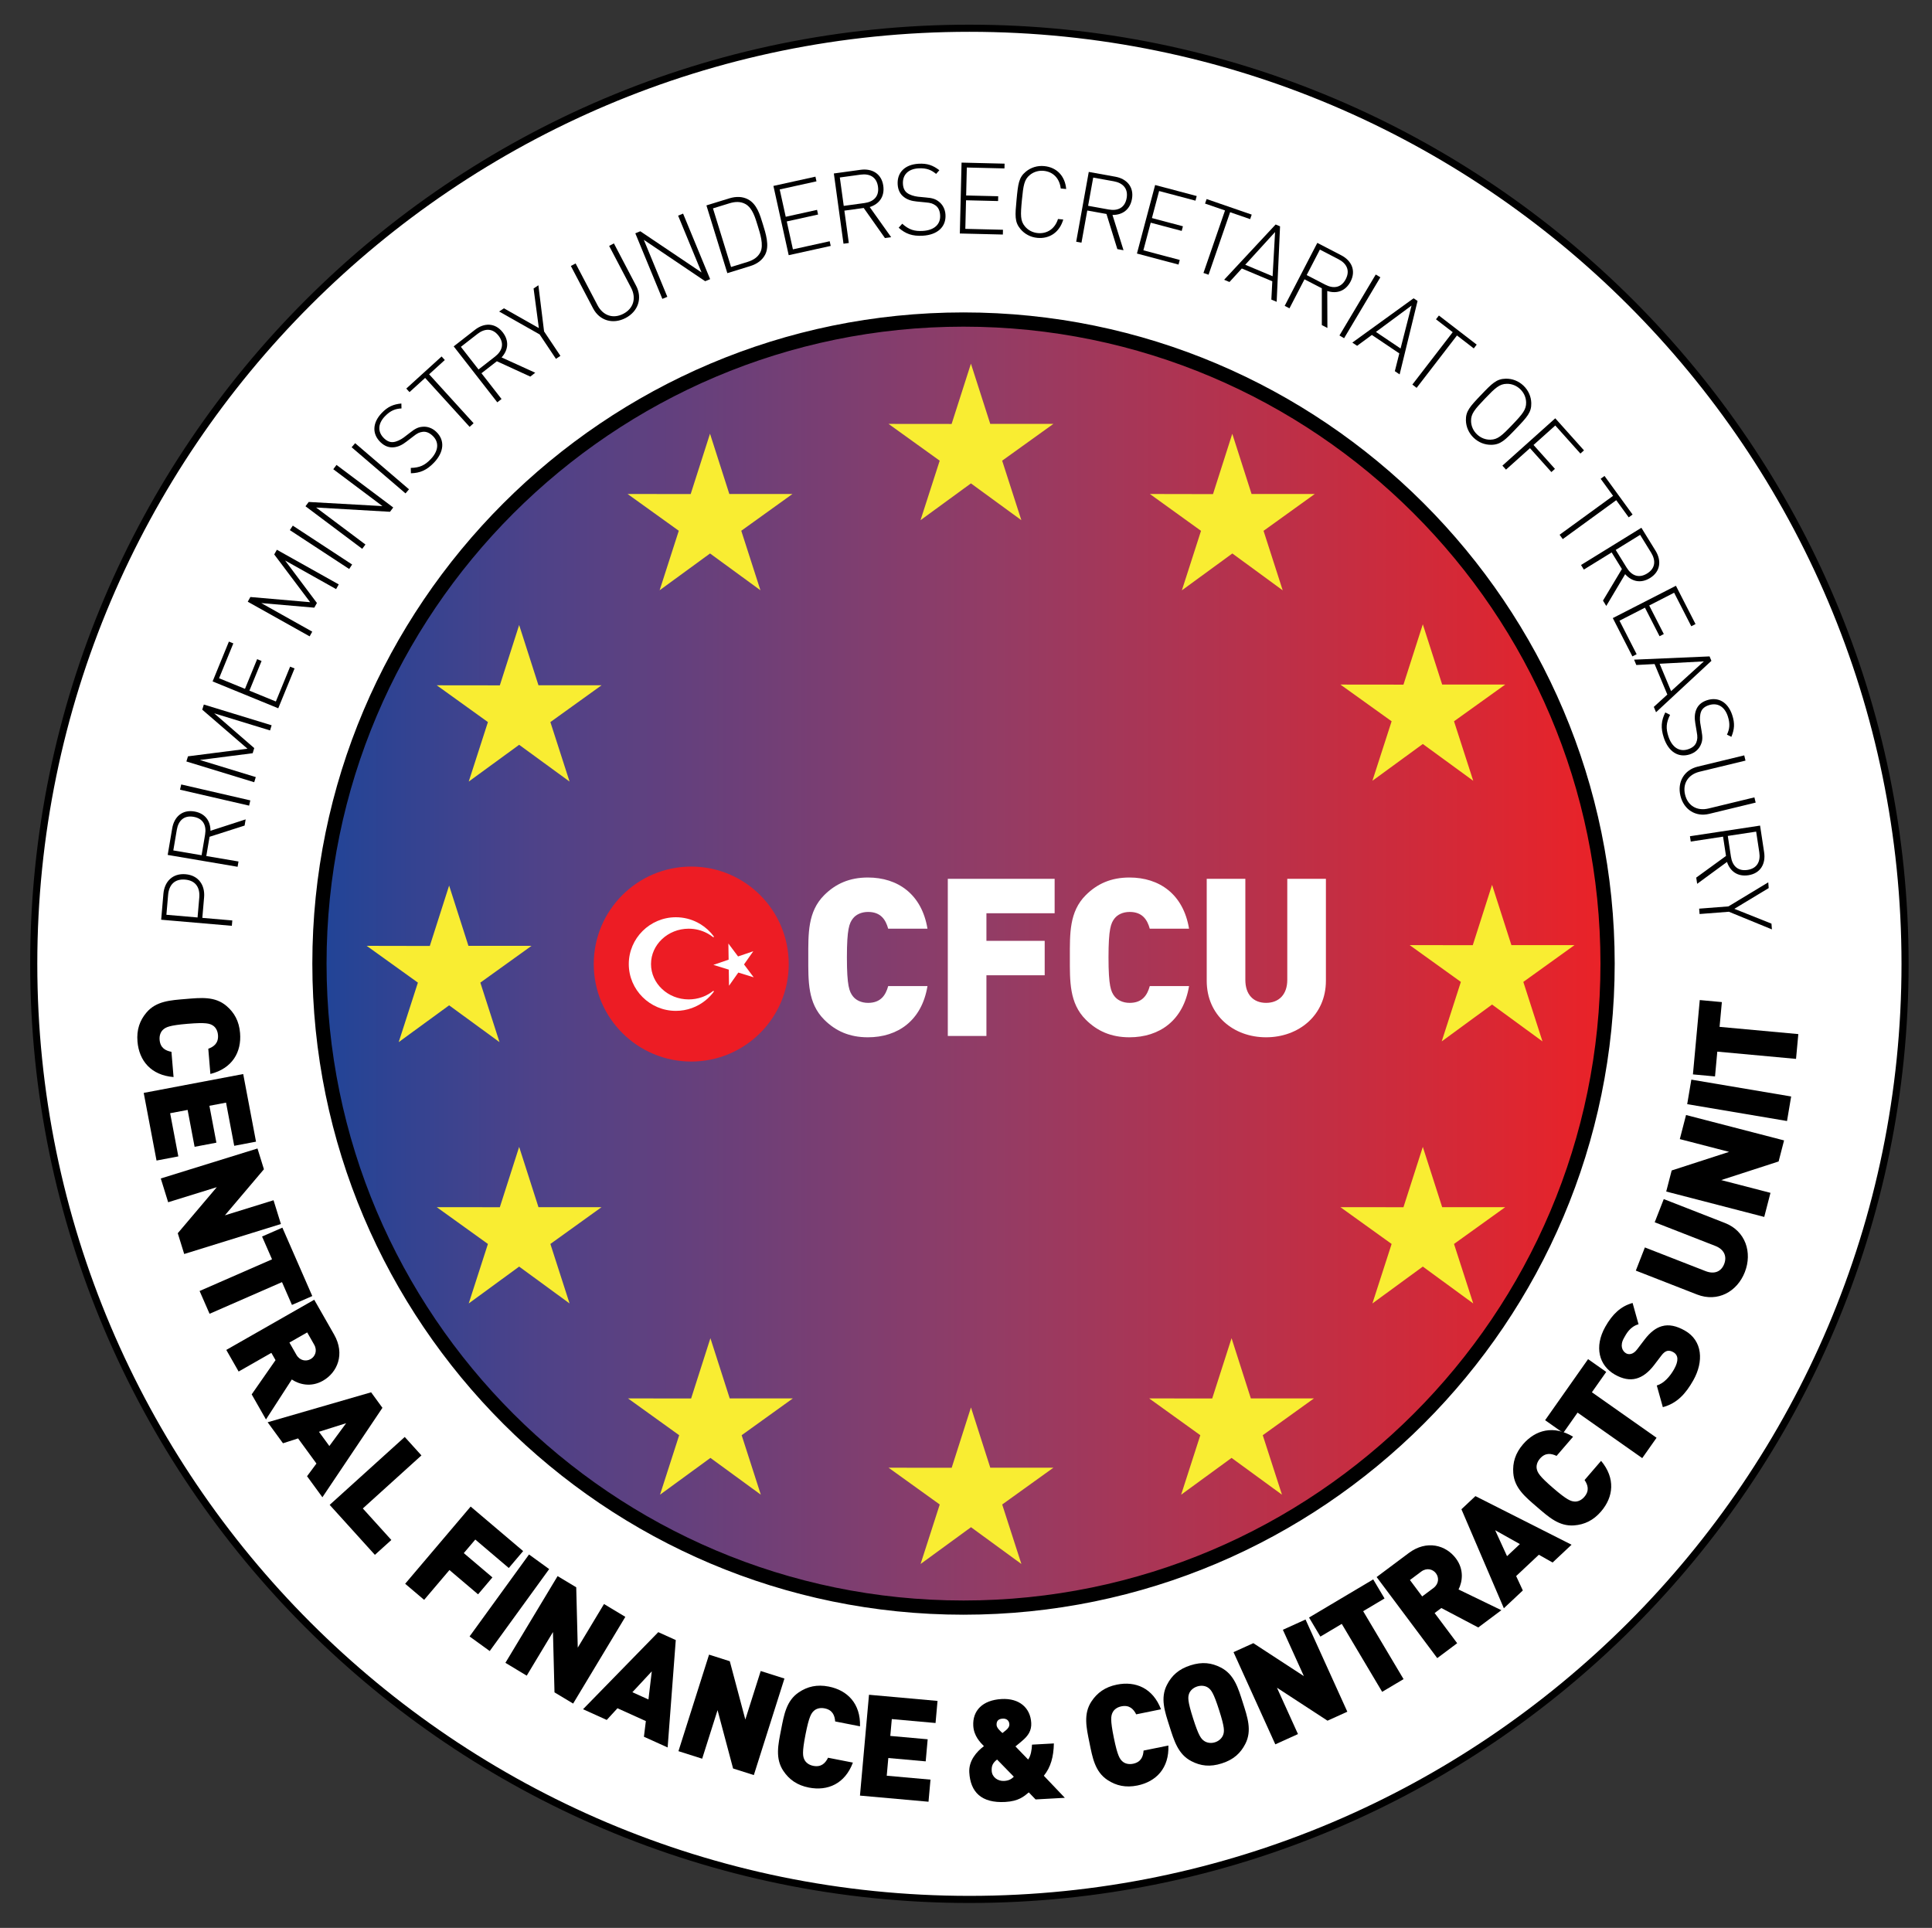
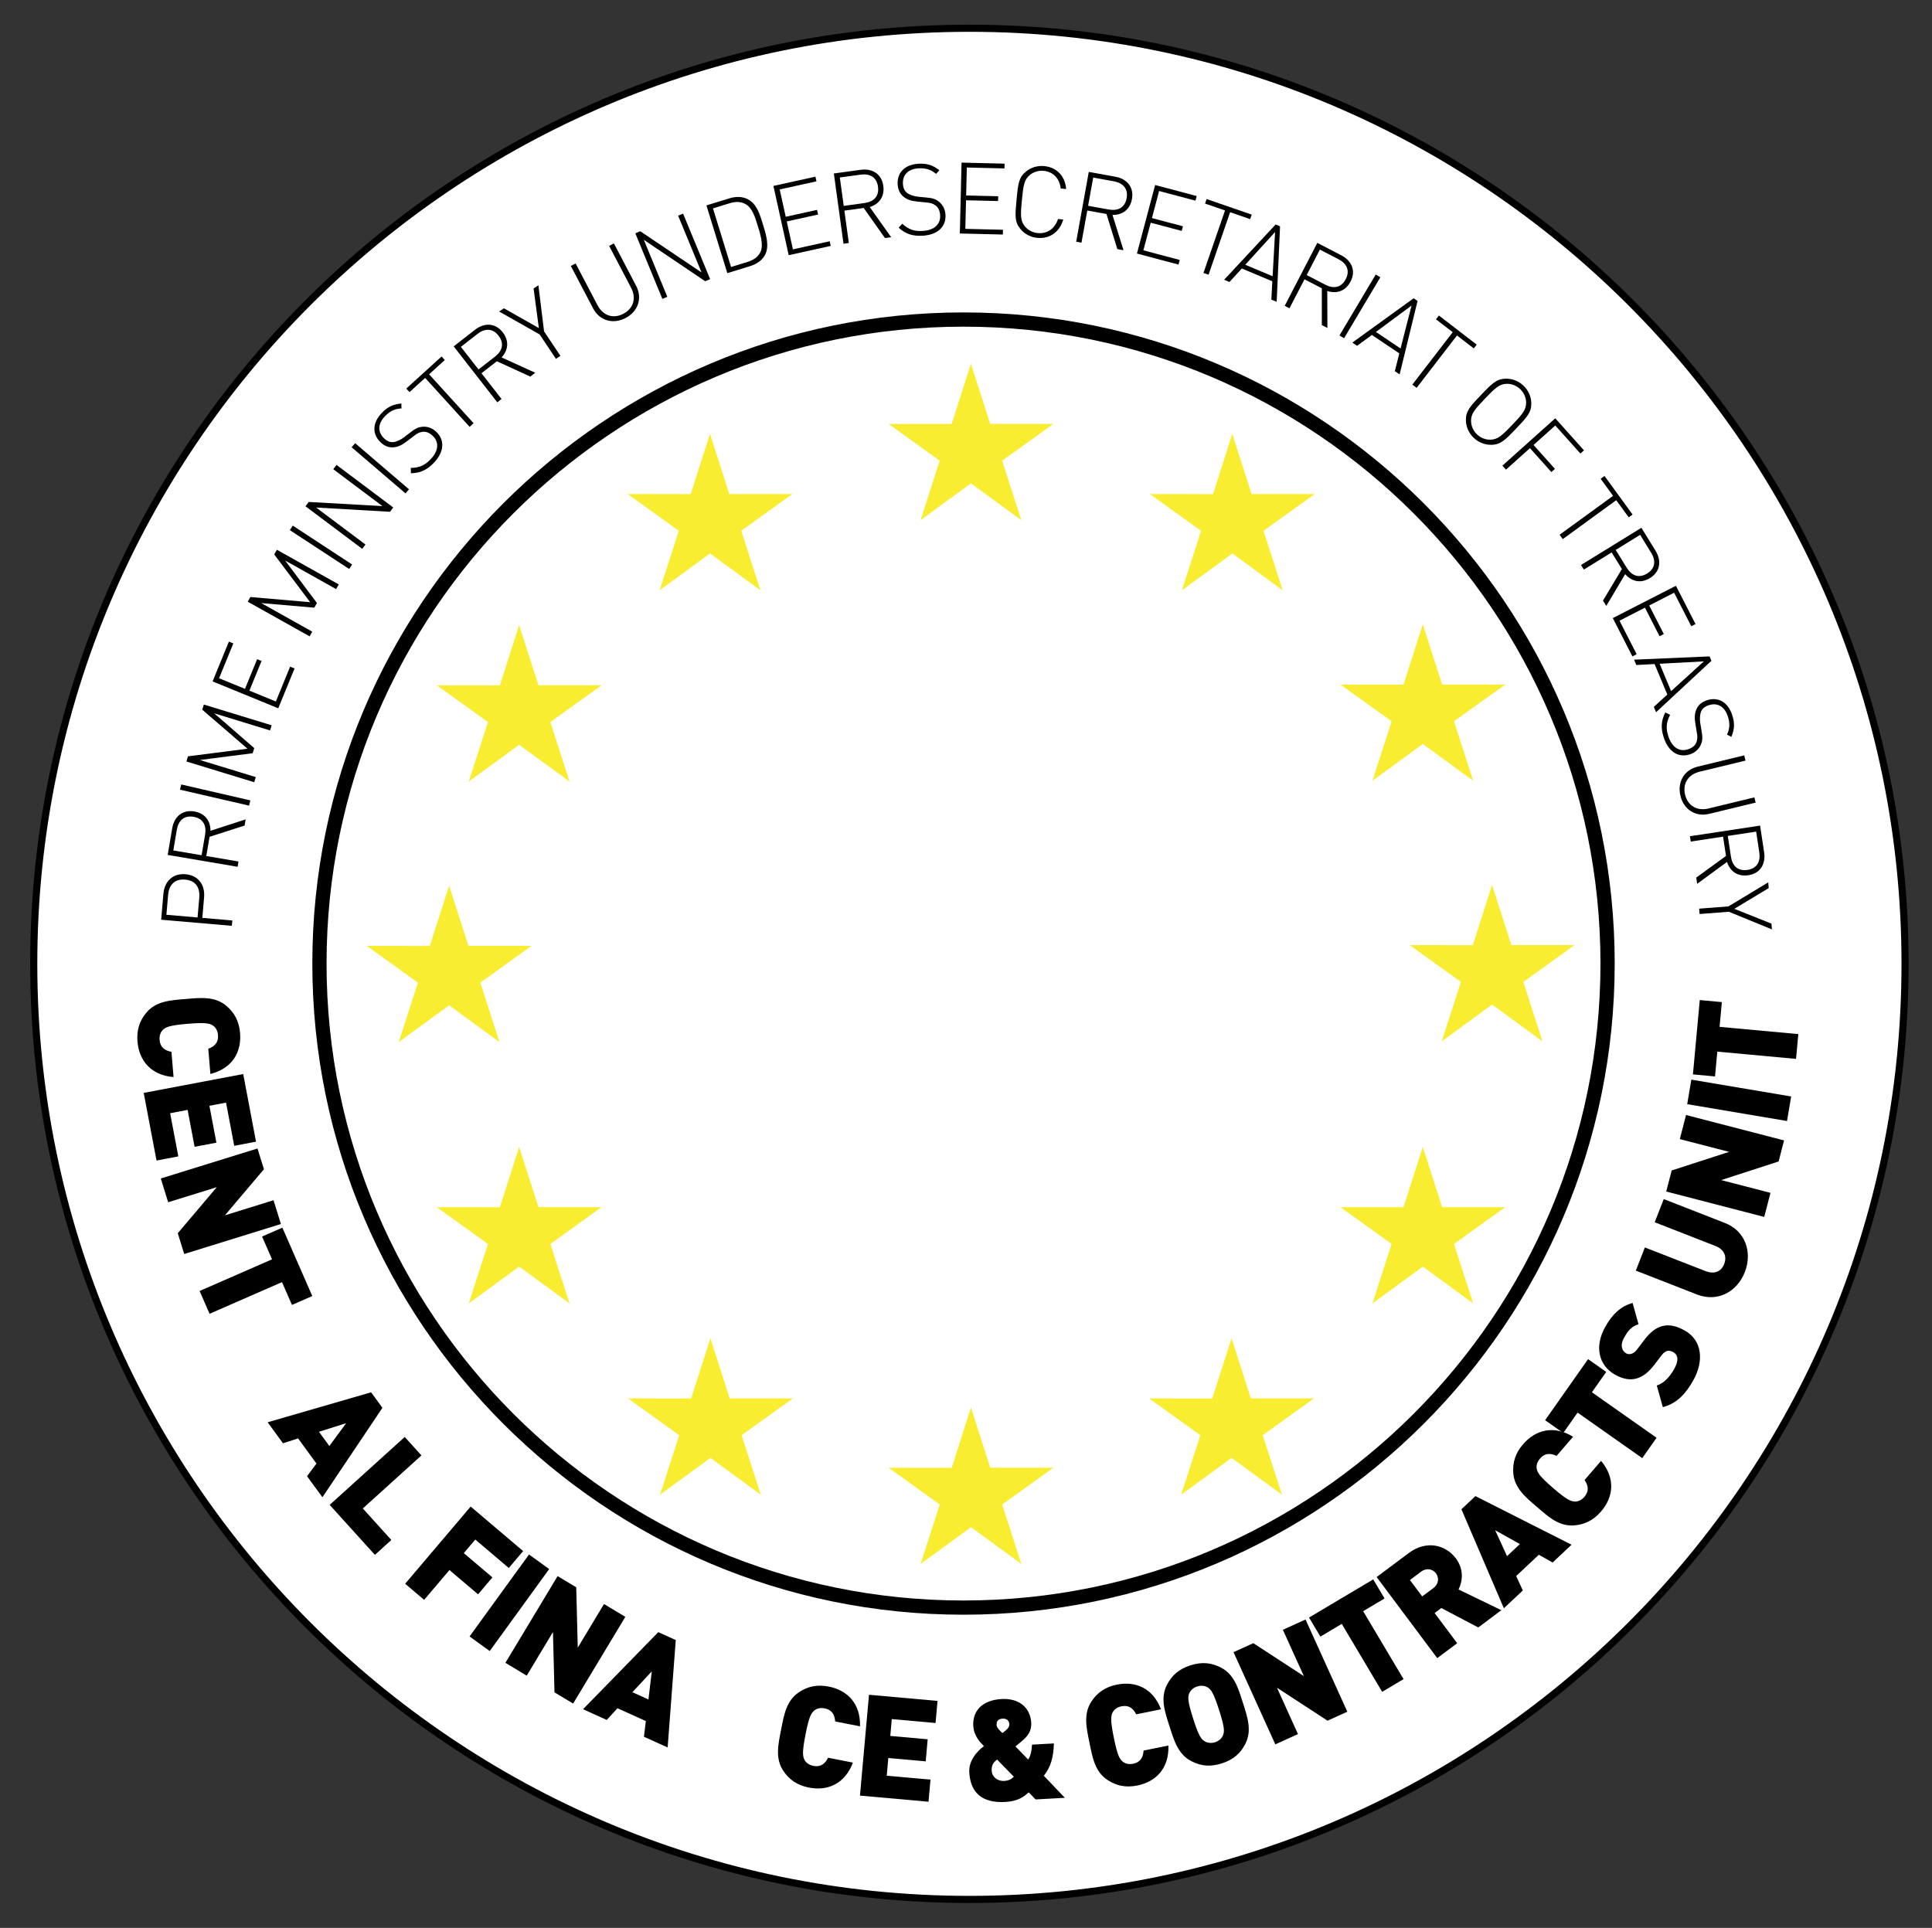
<svg xmlns="http://www.w3.org/2000/svg" version="1.1" id="Layer_1" x="0px" y="0px" width="163px" height="162.667px" viewBox="0 0 163 162.667" enable-background="new 0 0 163 162.667" xml:space="preserve">
  <rect x="0" y="0" width="163" height="162.667" fill="#333333" stroke="none" />
  <g>
    <circle fill="#FFFFFF" cx="81.896" cy="81.351" r="78.917" />
    <linearGradient id="SVGID_1_" gradientUnits="userSpaceOnUse" x1="27.308" y1="81.149" x2="135.918" y2="81.149">
      <stop offset="0" style="stop-color:#214497" />
      <stop offset="0.161" style="stop-color:#4D4289" />
      <stop offset="0.52" style="stop-color:#933C65" />
      <stop offset="1" style="stop-color:#EB2227" />
    </linearGradient>
-     <circle fill="url(#SVGID_1_)" cx="81.613" cy="81.149" r="54.305" />
    <path d="M81.787,160.563c-43.693,0-79.24-35.548-79.24-79.241s35.547-79.24,79.24-79.24c43.693,0,79.24,35.547,79.24,79.24   S125.48,160.563,81.787,160.563z M81.787,2.684c-43.362,0-78.64,35.277-78.64,78.639c0,43.363,35.278,78.64,78.64,78.64   c43.362,0,78.64-35.277,78.64-78.64C160.427,37.961,125.149,2.684,81.787,2.684z" />
    <path d="M81.29,136.24c-30.293,0-54.939-24.646-54.939-54.94c0-30.294,24.646-54.94,54.939-54.94s54.94,24.646,54.94,54.94   C136.229,111.594,111.583,136.24,81.29,136.24z M81.29,27.562c-29.631,0-53.739,24.107-53.739,53.739   c0,29.632,24.107,53.74,53.739,53.74c29.632,0,53.739-24.107,53.739-53.74C135.028,51.668,110.922,27.562,81.29,27.562z" />
    <g>
      <polygon fill="#F9ED32" points="77.663,43.89 81.916,40.786 86.17,43.89 84.551,38.87 88.871,35.766 83.546,35.766 81.916,30.685     80.287,35.771 74.964,35.766 79.281,38.87   " />
      <polygon fill="#F9ED32" points="55.652,49.803 59.905,46.699 64.156,49.803 62.54,44.783 66.857,41.68 61.532,41.68     59.902,36.593 58.272,41.685 52.95,41.68 57.268,44.783   " />
      <polygon fill="#F9ED32" points="43.8,52.735 42.17,57.827 36.848,57.821 41.165,60.925 39.546,65.945 43.8,62.841 48.053,65.945     46.435,60.925 50.751,57.821 45.43,57.821   " />
      <polygon fill="#F9ED32" points="37.892,84.824 42.142,87.928 40.526,82.908 44.844,79.805 39.521,79.805 37.892,74.718     36.262,79.815 30.937,79.805 35.257,82.908 33.638,87.928   " />
      <polygon fill="#F9ED32" points="45.43,101.854 43.8,96.768 42.17,101.859 36.848,101.854 41.165,104.958 39.546,109.978     43.8,106.868 48.053,109.978 46.435,104.958 50.751,101.854   " />
      <polygon fill="#F9ED32" points="61.565,117.99 59.936,112.909 58.309,117.996 52.984,117.99 57.301,121.095 55.685,126.114     59.938,123.01 64.189,126.114 62.573,121.095 66.891,117.99   " />
      <polygon fill="#F9ED32" points="83.549,123.837 81.919,118.751 80.292,123.843 74.967,123.837 79.284,126.941 77.668,131.961     81.922,128.857 86.173,131.961 84.554,126.941 88.874,123.837   " />
      <polygon fill="#F9ED32" points="105.532,117.99 103.905,112.909 102.272,117.996 96.953,117.99 101.268,121.095 99.651,126.114     103.905,123.01 108.158,126.114 106.537,121.095 110.856,117.99   " />
      <polygon fill="#F9ED32" points="121.674,101.854 120.041,96.768 118.408,101.859 113.089,101.854 117.409,104.958     115.788,109.978 120.041,106.868 124.294,109.978 122.673,104.958 126.993,101.854   " />
      <polygon fill="#F9ED32" points="132.84,79.743 127.515,79.743 125.883,74.657 124.256,79.749 118.931,79.743 123.251,82.848     121.635,87.867 125.883,84.758 130.136,87.867 128.521,82.848   " />
      <polygon fill="#F9ED32" points="115.788,65.878 120.041,62.774 124.294,65.878 122.673,60.858 126.993,57.76 121.674,57.76     120.041,52.674 118.408,57.766 113.089,57.76 117.409,60.858   " />
      <polygon fill="#F9ED32" points="103.966,36.599 102.339,41.69 97.014,41.68 101.328,44.789 99.713,49.809 103.972,46.699     108.22,49.809 106.604,44.789 110.924,41.68 105.593,41.68   " />
    </g>
-     <circle fill-rule="evenodd" clip-rule="evenodd" fill="#ED1C24" cx="58.319" cy="81.342" r="8.225" />
    <g>
      <path fill-rule="evenodd" clip-rule="evenodd" fill="#FFFFFF" d="M60.162,83.613c-0.232,0.186-0.494,0.341-0.775,0.458    c-0.055,0.023-0.111,0.045-0.167,0.064c-0.347,0.123-0.723,0.19-1.115,0.19h0h0c-0.876,0-1.671-0.336-2.248-0.877    c-0.576-0.54-0.932-1.286-0.932-2.107l0,0v0c0-0.821,0.356-1.566,0.932-2.106c0.576-0.541,1.372-0.877,2.248-0.877l0,0    c0.564,0,1.095,0.139,1.555,0.383c0.089,0.047,0.176,0.099,0.26,0.154c0.084,0.055,0.165,0.114,0.242,0.175l0,0h0    c0.033,0.027,0.088-0.024,0.063-0.059c-0.303-0.41-0.684-0.761-1.12-1.03c-0.085-0.052-0.172-0.102-0.261-0.147    c-0.546-0.282-1.166-0.442-1.822-0.442l0,0h0c-1.093,0-2.086,0.444-2.806,1.159c-0.72,0.715-1.166,1.703-1.166,2.791v0v0    c0,1.088,0.446,2.075,1.166,2.79c0.719,0.716,1.712,1.159,2.806,1.159l0,0c0.945,0,1.814-0.331,2.497-0.882    c0.133-0.107,0.259-0.223,0.376-0.346s0.228-0.253,0.329-0.391v0.001v-0.001C60.25,83.64,60.196,83.587,60.162,83.613z" />
      <polygon fill-rule="evenodd" clip-rule="evenodd" fill="#FFFFFF" points="62.269,80.699 61.453,79.611 61.473,80.971     60.187,81.411 61.486,81.812 61.506,83.171 62.289,82.059 63.588,82.46 62.772,81.372 63.555,80.26   " />
    </g>
    <g>
      <path fill="#FFFFFF" d="M73.222,87.521c-1.545,0-2.719-0.521-3.687-1.49c-1.396-1.396-1.341-3.259-1.341-5.251    c0-1.993-0.056-3.854,1.341-5.251c0.968-0.968,2.142-1.49,3.687-1.49c2.514,0,4.544,1.397,5.028,4.32h-3.315    c-0.205-0.745-0.615-1.415-1.695-1.415c-0.596,0-1.042,0.242-1.285,0.559c-0.298,0.391-0.503,0.856-0.503,3.277    s0.205,2.886,0.503,3.277c0.242,0.316,0.689,0.559,1.285,0.559c1.08,0,1.49-0.671,1.695-1.415h3.315    C77.766,86.124,75.736,87.521,73.222,87.521z" />
      <path fill="#FFFFFF" d="M83.223,77.055v2.328h4.916v2.905h-4.916v5.121h-3.258V74.15h9.013v2.905H83.223z" />
      <path fill="#FFFFFF" d="M95.291,87.521c-1.546,0-2.719-0.521-3.688-1.49c-1.396-1.396-1.341-3.259-1.341-5.251    c0-1.993-0.056-3.854,1.341-5.251c0.969-0.968,2.142-1.49,3.688-1.49c2.514,0,4.544,1.397,5.027,4.32h-3.314    c-0.204-0.745-0.614-1.415-1.694-1.415c-0.596,0-1.043,0.242-1.285,0.559c-0.298,0.391-0.502,0.856-0.502,3.277    s0.204,2.886,0.502,3.277c0.242,0.316,0.689,0.559,1.285,0.559c1.08,0,1.49-0.671,1.694-1.415h3.314    C99.835,86.124,97.805,87.521,95.291,87.521z" />
      <path fill="#FFFFFF" d="M106.818,87.521c-2.756,0-5.009-1.862-5.009-4.768V74.15h3.259v8.529c0,1.229,0.67,1.937,1.75,1.937    s1.788-0.708,1.788-1.937V74.15h3.259v8.603C111.865,85.658,109.574,87.521,106.818,87.521z" />
    </g>
    <g>
      <g>
        <path d="M11.599,87.878c-0.083-0.992,0.189-1.773,0.759-2.446c0.822-0.972,2.021-1.035,3.3-1.142     c1.279-0.107,2.472-0.242,3.443,0.58c0.673,0.569,1.071,1.295,1.153,2.287c0.135,1.614-0.653,2.992-2.504,3.459l-0.177-2.128     c0.467-0.171,0.875-0.471,0.818-1.164c-0.032-0.382-0.211-0.656-0.427-0.795c-0.267-0.17-0.577-0.276-2.131-0.147     c-1.554,0.13-1.842,0.286-2.077,0.498c-0.19,0.173-0.322,0.473-0.29,0.855c0.058,0.693,0.51,0.92,0.999,1.012l0.178,2.129     C12.738,90.721,11.733,89.493,11.599,87.878z" />
        <path d="M12.125,92.213l8.394-1.591l1.081,5.706l-1.839,0.349l-0.69-3.643L17.667,93.3l0.59,3.112l-1.839,0.349l-0.589-3.112     l-1.474,0.279l0.69,3.643l-1.839,0.349L12.125,92.213z" />
        <path d="M14.998,104.052l3.292-3.885l-4.103,1.272l-0.622-2.006l8.159-2.53l0.543,1.753l-3.292,3.886l4.103-1.272l0.622,2.005     l-8.159,2.531L14.998,104.052z" />
        <path d="M23.792,108.179l-6.111,2.671l-0.841-1.923l6.111-2.672l-0.841-1.924l1.714-0.749l2.523,5.771l-1.715,0.749     L23.792,108.179z" />
-         <path d="M21.234,117.65l2.012-2.889l-0.351-0.614l-2.762,1.575l-1.041-1.823l7.419-4.234l1.677,2.938     c0.94,1.646,0.278,3.198-0.941,3.894c-1.011,0.577-2.003,0.314-2.628-0.103l-2.179,3.372L21.234,117.65z M26.506,113.454     l-0.588-1.032l-1.5,0.856l0.589,1.032c0.285,0.5,0.816,0.583,1.202,0.363S26.792,113.954,26.506,113.454z" />
        <path d="M25.905,124.555l0.793-1.069l-1.549-2.121l-1.274,0.41l-1.294-1.772l8.729-2.528l0.955,1.309l-5.064,7.546     L25.905,124.555z M29.204,120.081l-2.294,0.725l0.877,1.201L29.204,120.081z" />
        <path d="M27.814,126.973l6.333-5.73l1.409,1.557l-4.945,4.475l2.406,2.66l-1.388,1.255L27.814,126.973z" />
        <path d="M40.1,129.899l-0.97,1.144l2.415,2.049l-1.211,1.428l-2.415-2.049l-2.135,2.516l-1.601-1.358l5.526-6.514l4.428,3.756     l-1.211,1.428L40.1,129.899z" />
        <path d="M39.617,138.074l5.016-6.916l1.7,1.232l-5.016,6.916L39.617,138.074z" />
        <path d="M46.782,142.792l-0.129-5.09l-2.214,3.68l-1.798-1.082l4.403-7.318l1.572,0.946l0.129,5.09l2.214-3.68l1.799,1.083     l-4.404,7.317L46.782,142.792z" />
        <path d="M54.327,146.536l0.163-1.321l-2.394-1.082l-0.906,0.986l-2-0.904l6.348-6.503l1.476,0.667l-0.686,9.062L54.327,146.536z      M54.991,141.019l-1.638,1.761l1.355,0.612L54.991,141.019z" />
-         <path d="M61.849,149.215l-1.31-4.921l-1.298,4.095l-2.001-0.635l2.582-8.145l1.75,0.556l1.31,4.921l1.298-4.095l2.002,0.635     l-2.582,8.145L61.849,149.215z" />
        <path d="M68.242,150.825c-0.977-0.191-1.654-0.666-2.146-1.398c-0.71-1.057-0.444-2.227-0.197-3.486     c0.247-1.261,0.442-2.444,1.499-3.154c0.732-0.492,1.539-0.677,2.516-0.485c1.589,0.312,2.7,1.446,2.644,3.355l-2.096-0.411     c-0.037-0.496-0.213-0.972-0.896-1.105c-0.377-0.073-0.689,0.024-0.882,0.194c-0.237,0.21-0.424,0.479-0.724,2.01     s-0.229,1.851-0.088,2.135c0.114,0.23,0.367,0.438,0.743,0.513c0.683,0.134,1.025-0.239,1.247-0.685l2.096,0.41     C71.289,150.506,69.832,151.137,68.242,150.825z" />
        <path d="M72.554,151.503l0.762-8.508l5.782,0.519l-0.167,1.864l-3.691-0.331l-0.127,1.422l3.154,0.282l-0.167,1.863l-3.154-0.282     l-0.133,1.494l3.691,0.33l-0.167,1.864L72.554,151.503z" />
        <path d="M87.371,151.826l-0.573-0.594c-0.402,0.335-0.849,0.744-1.986,0.807c-2.014,0.111-2.943-0.835-3.035-2.501     c-0.054-0.982,0.625-1.753,1.236-2.207c-0.317-0.319-0.853-0.866-0.899-1.717c-0.07-1.259,0.758-2.169,2.388-2.259     c1.509-0.084,2.433,0.755,2.502,2.013c0.035,0.647-0.253,1.084-0.758,1.508c0,0-0.367,0.321-0.574,0.477l1.07,1.106     c0.224-0.288,0.313-0.846,0.327-1.256l1.845-0.102c-0.022,1.119-0.262,2.01-0.847,2.727l1.773,1.861L87.371,151.826z      M84.121,148.46c-0.38,0.297-0.475,0.555-0.452,0.962c0.029,0.527,0.518,0.873,1.044,0.844c0.432-0.023,0.64-0.179,0.822-0.357     L84.121,148.46z M84.592,145.009c-0.407,0.022-0.527,0.245-0.511,0.545c0.014,0.251,0.342,0.533,0.493,0.67     c0.104-0.078,0.276-0.22,0.276-0.22c0.195-0.155,0.318-0.33,0.308-0.521C85.143,145.194,84.951,144.989,84.592,145.009z" />
        <path d="M95.957,150.651c-0.976,0.198-1.783,0.021-2.52-0.466c-1.061-0.702-1.265-1.885-1.521-3.143s-0.531-2.426,0.171-3.487     c0.486-0.735,1.16-1.216,2.135-1.414c1.587-0.324,3.048,0.296,3.73,2.079l-2.093,0.427c-0.225-0.443-0.57-0.814-1.252-0.675     c-0.376,0.076-0.627,0.286-0.739,0.518c-0.137,0.285-0.207,0.605,0.105,2.134c0.311,1.527,0.5,1.795,0.738,2.004     c0.193,0.168,0.507,0.264,0.883,0.188c0.682-0.14,0.854-0.615,0.888-1.112l2.093-0.426     C98.646,149.185,97.544,150.327,95.957,150.651z" />
        <path d="M105.063,147.146c-0.404,0.784-0.988,1.322-1.982,1.64s-1.782,0.217-2.566-0.188c-1.131-0.584-1.461-1.738-1.852-2.961     c-0.39-1.223-0.789-2.354-0.206-3.485c0.405-0.784,0.988-1.323,1.983-1.641c0.994-0.317,1.782-0.216,2.565,0.188     c1.131,0.583,1.462,1.737,1.852,2.96C105.247,144.883,105.646,146.015,105.063,147.146z M101.921,142.393     c-0.21-0.146-0.547-0.216-0.913-0.099c-0.365,0.116-0.6,0.368-0.687,0.609c-0.106,0.299-0.133,0.609,0.341,2.095     c0.475,1.486,0.673,1.713,0.933,1.895c0.21,0.146,0.551,0.227,0.916,0.11c0.366-0.117,0.597-0.38,0.684-0.621     c0.106-0.299,0.137-0.599-0.338-2.084C102.383,142.813,102.181,142.574,101.921,142.393z" />
        <path d="M112,145.182l-4.265-2.782l1.773,3.912l-1.912,0.866l-3.526-7.779l1.672-0.758l4.265,2.782l-1.773-3.911l1.912-0.867     l3.526,7.78L112,145.182z" />
        <path d="M115.008,135.943l3.408,5.732l-1.805,1.073l-3.408-5.733l-1.804,1.072l-0.957-1.608l5.414-3.218l0.956,1.608     L115.008,135.943z" />
        <path d="M124.718,137.317l-3.114-1.641l-0.567,0.423l1.903,2.546l-1.681,1.258l-5.114-6.841l2.709-2.025     c1.519-1.135,3.14-0.67,3.979,0.454c0.697,0.932,0.559,1.949,0.222,2.62l3.613,1.748L124.718,137.317z M119.905,132.603     l-0.951,0.711l1.034,1.384l0.951-0.711c0.461-0.345,0.479-0.883,0.213-1.238C120.886,132.393,120.366,132.258,119.905,132.603z" />
        <path d="M130.99,131.837l-1.159-0.656l-1.916,1.798l0.564,1.215l-1.601,1.502l-3.58-8.354l1.181-1.108l8.11,4.101L130.99,131.837     z M126.145,129.112l1.001,2.188l1.084-1.019L126.145,129.112z" />
        <path d="M135.077,127.531c-0.65,0.755-1.398,1.108-2.278,1.174c-1.269,0.094-2.154-0.717-3.127-1.555s-1.905-1.593-1.999-2.862     c-0.066-0.88,0.173-1.672,0.822-2.427c1.058-1.227,2.593-1.63,4.224-0.638l-1.394,1.618c-0.45-0.213-0.949-0.295-1.403,0.232     c-0.251,0.291-0.32,0.611-0.268,0.862c0.065,0.31,0.206,0.605,1.388,1.623c1.183,1.019,1.495,1.114,1.812,1.133     c0.257,0.016,0.563-0.101,0.813-0.392c0.454-0.527,0.299-1.01,0.021-1.423l1.394-1.618     C136.306,124.726,136.134,126.304,135.077,127.531z" />
        <path d="M134.306,117.471l5.456,3.84l-1.209,1.717l-5.455-3.84l-1.209,1.718l-1.53-1.078l3.625-5.151l1.531,1.078     L134.306,117.471z" />
        <path d="M142.864,116.458c-0.643,1.14-1.375,1.952-2.573,2.27l-0.511-1.831c0.604-0.169,1.123-0.772,1.459-1.368     c0.406-0.721,0.36-1.201-0.068-1.442c-0.178-0.101-0.348-0.142-0.521-0.102c-0.147,0.041-0.31,0.157-0.476,0.38l-0.632,0.828     c-0.465,0.605-0.968,0.984-1.501,1.124c-0.55,0.146-1.146,0.029-1.783-0.329c-1.359-0.766-1.775-2.35-0.821-4.043     c0.6-1.066,1.305-1.73,2.302-2.009l0.502,1.798c-0.735,0.205-1.052,0.84-1.233,1.164c-0.359,0.638-0.141,1.104,0.183,1.287     c0.095,0.054,0.248,0.099,0.428,0.048c0.147-0.041,0.329-0.145,0.509-0.389l0.631-0.828c0.472-0.616,0.951-0.979,1.441-1.116     c0.611-0.18,1.253-0.024,1.943,0.364C143.657,113.118,143.747,114.89,142.864,116.458z" />
        <path d="M147.209,107.333c-0.646,1.654-2.291,2.569-4.034,1.89l-5.163-2.016l0.764-1.955l5.118,1.997     c0.737,0.288,1.319,0.052,1.572-0.597s-0.006-1.238-0.744-1.526l-5.117-1.998l0.764-1.955l5.162,2.016     C147.273,103.868,147.854,105.679,147.209,107.333z" />
        <path d="M150.059,97.998l-4.844,1.571l4.157,1.077l-0.526,2.032l-8.27-2.143l0.461-1.777l4.844-1.57l-4.158-1.077l0.526-2.032     l8.27,2.143L150.059,97.998z" />
        <path d="M150.768,94.585l-8.422-1.422l0.35-2.07l8.421,1.422L150.768,94.585z" />
        <path d="M145.078,86.641l6.644,0.61l-0.193,2.092l-6.643-0.612l-0.192,2.092l-1.864-0.172l0.577-6.272l1.864,0.172     L145.078,86.641z" />
      </g>
      <g>
        <path d="M17.219,75.712l-0.149,1.733l2.529,0.218l-0.039,0.452l-5.962-0.514l0.188-2.186c0.089-1.03,0.774-1.747,1.872-1.652     C16.747,73.857,17.308,74.682,17.219,75.712z M14.184,75.501l-0.145,1.683l2.629,0.227l0.145-1.683     c0.071-0.829-0.298-1.435-1.194-1.512S14.255,74.672,14.184,75.501z" />
        <path d="M17.681,70.603l-0.276,1.624l2.717,0.461l-0.076,0.447l-5.898-1.001l0.381-2.245c0.163-0.961,0.842-1.596,1.869-1.421     c0.887,0.15,1.36,0.776,1.36,1.629l2.967-0.962l-0.088,0.522L17.681,70.603z M14.917,70.015l-0.295,1.74l2.386,0.405l0.295-1.739     c0.129-0.762-0.152-1.364-0.973-1.503C15.511,68.777,15.047,69.252,14.917,70.015z" />
        <path d="M15.188,66.63l0.102-0.442l5.829,1.345l-0.102,0.442L15.188,66.63z" />
        <path d="M18.069,60.186l3.381,2.933l-0.133,0.434l-4.453,0.57l4.716,1.444L21.447,66l-5.721-1.751l0.133-0.434l5.021-0.642     l-3.816-3.294l0.133-0.434l5.72,1.751l-0.133,0.434L18.069,60.186z" />
        <path d="M17.937,57.494l1.375-3.36l0.374,0.153l-1.203,2.94l2.186,0.894l1.025-2.504l0.373,0.153l-1.025,2.504l2.232,0.914     l1.203-2.94l0.374,0.153l-1.375,3.36L17.937,57.494z" />
        <path d="M24.054,47.293l2.684,3.583l-0.222,0.396l-4.474-0.387l4.303,2.411l-0.222,0.396l-5.22-2.923l0.222-0.396l5.043,0.437     l-3.031-4.029l0.222-0.396l5.22,2.924l-0.222,0.396L24.054,47.293z" />
        <path d="M24.454,44.729l0.249-0.379l5.006,3.28l-0.249,0.379L24.454,44.729z" />
        <path d="M26.671,42.822l4.161,3.122l-0.272,0.363l-4.786-3.591l0.272-0.363l6.22,0.349l-4.147-3.111l0.272-0.363l4.786,3.591     l-0.273,0.363L26.671,42.822z" />
        <path d="M29.667,37.738l0.295-0.344l4.545,3.891l-0.295,0.345L29.667,37.738z" />
        <path d="M36.614,39.036c-0.609,0.638-1.173,0.877-1.946,0.896l-0.011-0.451c0.761-0.018,1.189-0.225,1.683-0.741     c0.655-0.688,0.732-1.426,0.167-1.965c-0.262-0.249-0.538-0.374-0.834-0.342c-0.284,0.042-0.438,0.094-0.828,0.406l-0.561,0.429     c-0.362,0.282-0.708,0.439-1.053,0.471c-0.402,0.045-0.78-0.094-1.121-0.419c-0.729-0.696-0.698-1.642,0.096-2.474     c0.51-0.535,0.981-0.736,1.657-0.8l0.01,0.416c-0.487,0.023-0.917,0.158-1.404,0.669c-0.604,0.632-0.616,1.328-0.063,1.855     c0.249,0.238,0.507,0.345,0.78,0.314c0.273-0.03,0.607-0.187,0.882-0.39l0.519-0.398c0.443-0.355,0.702-0.468,1.022-0.5     c0.42-0.052,0.852,0.092,1.198,0.423C37.543,37.136,37.478,38.13,36.614,39.036z" />
        <path d="M39.957,35.71l-0.336,0.305l-3.753-4.129l-1.319,1.198l-0.271-0.299l2.979-2.708l0.271,0.299l-1.325,1.204L39.957,35.71z     " />
        <path d="M41.919,30.48l-1.299,1.012l1.694,2.175l-0.358,0.279l-3.678-4.72l1.796-1.4c0.769-0.599,1.699-0.609,2.339,0.212     c0.553,0.709,0.479,1.491-0.096,2.12l2.84,1.292l-0.417,0.325L41.919,30.48z M40.276,28.18l-1.392,1.085l1.488,1.909l1.393-1.085     c0.609-0.475,0.808-1.109,0.296-1.766S40.886,27.705,40.276,28.18z" />
        <path d="M47.281,30.025l-0.377,0.252l-1.377-2.061l-3.415-1.932l0.405-0.271l2.946,1.669l-0.445-3.342l0.405-0.271l0.48,3.894     L47.281,30.025z" />
        <path d="M52.78,26.832c-1.064,0.558-2.198,0.223-2.741-0.812l-1.877-3.58l0.402-0.211l1.85,3.528     c0.46,0.878,1.323,1.167,2.179,0.718c0.856-0.449,1.11-1.322,0.649-2.201l-1.85-3.527l0.402-0.211l1.877,3.58     C54.214,25.151,53.845,26.274,52.78,26.832z" />
        <path d="M54.318,20.236l1.984,4.808l-0.42,0.173l-2.281-5.531l0.419-0.173l5.169,3.476l-1.977-4.793l0.419-0.173l2.282,5.531     l-0.419,0.173L54.318,20.236z" />
        <path d="M64.551,21.493c-0.239,0.452-0.666,0.777-1.269,0.962l-1.918,0.592L59.6,17.331l1.919-0.592     c0.602-0.186,1.138-0.158,1.59,0.081c0.756,0.4,1.012,1.314,1.25,2.085C64.597,19.676,64.95,20.736,64.551,21.493z      M62.898,17.219c-0.436-0.244-0.907-0.204-1.365-0.063l-1.381,0.426l1.526,4.946l1.381-0.426c0.457-0.141,0.869-0.374,1.092-0.82     c0.304-0.613-0.028-1.601-0.226-2.243C63.727,18.396,63.494,17.554,62.898,17.219z" />
        <path d="M65.252,15.688l3.545-0.782l0.087,0.394l-3.102,0.684l0.509,2.306l2.642-0.583l0.087,0.394l-2.642,0.583l0.519,2.355     l3.102-0.684l0.087,0.394l-3.545,0.782L65.252,15.688z" />
        <path d="M72.871,17.548l-1.632,0.224l0.375,2.73l-0.449,0.062l-0.814-5.927l2.255-0.31c0.966-0.132,1.775,0.325,1.917,1.357     c0.122,0.891-0.333,1.53-1.146,1.786l1.808,2.542l-0.524,0.072L72.871,17.548z M72.604,14.735l-1.749,0.24l0.33,2.397l1.748-0.24     c0.766-0.105,1.255-0.554,1.142-1.378C73.962,14.93,73.369,14.63,72.604,14.735z" />
        <path d="M77.852,19.888c-0.881,0.051-1.457-0.16-2.033-0.674l0.301-0.337c0.567,0.506,1.021,0.648,1.734,0.607     c0.948-0.055,1.509-0.541,1.464-1.321c-0.021-0.361-0.137-0.64-0.375-0.82c-0.237-0.163-0.383-0.23-0.882-0.27l-0.703-0.069     c-0.457-0.041-0.817-0.163-1.09-0.375c-0.325-0.242-0.506-0.602-0.533-1.071c-0.058-1.007,0.611-1.676,1.76-1.742     c0.738-0.043,1.22,0.132,1.757,0.547l-0.277,0.311c-0.372-0.315-0.778-0.511-1.483-0.47c-0.872,0.05-1.356,0.549-1.313,1.313     c0.02,0.344,0.135,0.598,0.355,0.762s0.572,0.278,0.91,0.318l0.652,0.063c0.566,0.043,0.832,0.137,1.087,0.333     c0.342,0.25,0.559,0.65,0.586,1.127C79.828,19.135,79.101,19.816,77.852,19.888z" />
        <path d="M81.125,13.72l3.63,0.088l-0.01,0.403l-3.176-0.077l-0.057,2.361l2.705,0.065l-0.01,0.403l-2.705-0.065l-0.059,2.411     l3.176,0.077l-0.01,0.403l-3.629-0.088L81.125,13.72z" />
        <path d="M87.516,20.069c-0.568-0.054-1.074-0.322-1.43-0.753c-0.491-0.596-0.448-1.132-0.32-2.47     c0.128-1.346,0.188-1.873,0.783-2.364c0.431-0.355,0.978-0.522,1.547-0.468c1.07,0.103,1.759,0.843,1.857,1.933l-0.46-0.044     c-0.097-0.845-0.634-1.411-1.437-1.488c-0.426-0.041-0.843,0.08-1.173,0.352c-0.467,0.386-0.545,0.851-0.667,2.122     c-0.122,1.271-0.133,1.742,0.253,2.209c0.271,0.33,0.658,0.527,1.085,0.568c0.803,0.077,1.454-0.376,1.708-1.187l0.443,0.042     C89.403,19.575,88.569,20.17,87.516,20.069z" />
        <path d="M93.352,18.054l-1.62-0.292l-0.489,2.712l-0.446-0.08l1.061-5.888l2.24,0.404c0.96,0.173,1.588,0.858,1.403,1.883     c-0.16,0.885-0.79,1.352-1.643,1.343l0.932,2.977l-0.521-0.094L93.352,18.054z M93.968,15.296l-1.736-0.313l-0.43,2.381     l1.737,0.313c0.761,0.137,1.365-0.138,1.513-0.957C95.199,15.902,94.729,15.434,93.968,15.296z" />
        <path d="M97.457,15.61l3.508,0.931l-0.104,0.39l-3.069-0.814l-0.605,2.282l2.615,0.694l-0.104,0.39l-2.614-0.693l-0.619,2.33     l3.069,0.814l-0.104,0.39l-3.508-0.931L97.457,15.61z" />
        <path d="M101.963,23.179l-0.429-0.148l1.819-5.274l-1.684-0.581l0.131-0.381l3.805,1.313l-0.131,0.381l-1.692-0.584     L101.963,23.179z" />
        <path d="M107.343,23.734l-2.572-1.08l-1.042,1.139l-0.45-0.188l4.345-4.664l0.372,0.156l-0.285,6.368l-0.449-0.188     L107.343,23.734z M105.059,22.338l2.309,0.969l0.208-3.73L105.059,22.338z" />
        <path d="M111.521,24.324l-1.463-0.757l-1.268,2.447l-0.402-0.208l2.752-5.313l2.021,1.048c0.865,0.448,1.264,1.289,0.784,2.213     c-0.414,0.798-1.154,1.059-1.966,0.798l0.012,3.12l-0.471-0.244V24.324z M112.924,21.871l-1.567-0.812l-1.113,2.149l1.567,0.812     c0.687,0.356,1.345,0.271,1.728-0.467S113.61,22.227,112.924,21.871z" />
        <path d="M116.069,23.163l0.39,0.232l-3.06,5.141l-0.391-0.232L116.069,23.163z" />
        <path d="M118.058,29.818l-2.316-1.557l-1.243,0.916l-0.405-0.271l5.168-3.738l0.335,0.225l-1.513,6.196l-0.404-0.272     L118.058,29.818z M116.085,28.006l2.079,1.398l0.926-3.622L116.085,28.006z" />
        <path d="M119.519,32.725l-0.36-0.277l3.404-4.42l-1.411-1.087l0.246-0.319l3.189,2.456l-0.247,0.319l-1.417-1.092L119.519,32.725     z" />
        <path d="M125.839,37.53c-0.559,0.013-1.092-0.195-1.505-0.59s-0.646-0.918-0.658-1.476c-0.018-0.772,0.348-1.167,1.276-2.139     c0.934-0.978,1.306-1.355,2.078-1.373c0.558-0.013,1.092,0.195,1.505,0.589s0.645,0.918,0.657,1.476     c0.018,0.772-0.342,1.161-1.276,2.139C126.988,37.129,126.61,37.513,125.839,37.53z M128.757,33.952     c-0.01-0.428-0.19-0.822-0.501-1.118c-0.31-0.296-0.711-0.459-1.139-0.449c-0.605,0.014-0.955,0.331-1.837,1.254     s-1.184,1.287-1.169,1.893c0.01,0.427,0.19,0.821,0.501,1.117c0.31,0.296,0.711,0.459,1.14,0.449     c0.605-0.014,0.954-0.331,1.837-1.254C128.471,34.921,128.771,34.557,128.757,33.952z" />
        <path d="M129.382,37.544l1.806,2.017l-0.3,0.269l-1.807-2.017l-2.022,1.812l-0.303-0.338l4.459-3.993L133.638,38l-0.301,0.269     l-2.12-2.367L129.382,37.544z" />
        <path d="M131.848,45.486l-0.267-0.367l4.512-3.282l-1.048-1.441l0.326-0.237l2.367,3.255l-0.326,0.237l-1.053-1.447     L131.848,45.486z" />
        <path d="M136.837,48.012l-0.864-1.401l-2.346,1.447l-0.238-0.386l5.092-3.141l1.195,1.938c0.512,0.83,0.421,1.754-0.466,2.302     c-0.765,0.472-1.533,0.314-2.097-0.326l-1.594,2.682l-0.277-0.451L136.837,48.012z M139.302,46.63l-0.927-1.502l-2.06,1.271     l0.927,1.502c0.406,0.658,1.015,0.924,1.723,0.487C139.673,47.951,139.708,47.288,139.302,46.63z" />
        <path d="M141.396,49.424l1.653,3.232l-0.358,0.184l-1.447-2.828l-2.103,1.076l1.232,2.409l-0.358,0.184l-1.233-2.409     l-2.146,1.099l1.446,2.828l-0.359,0.184l-1.653-3.232L141.396,49.424z" />
        <path d="M140.67,58.603l-1.075-2.574l-1.542,0.08l-0.188-0.45l6.368-0.275l0.156,0.373l-4.672,4.337l-0.188-0.45L140.67,58.603z      M140.022,56.004l0.965,2.311l2.766-2.512L140.022,56.004z" />
        <path d="M140.375,62.25c-0.277-0.837-0.223-1.448,0.124-2.138l0.403,0.203c-0.341,0.679-0.361,1.155-0.137,1.833     c0.299,0.901,0.914,1.317,1.655,1.072c0.344-0.114,0.583-0.299,0.695-0.575c0.096-0.271,0.123-0.43,0.031-0.922l-0.116-0.696     c-0.079-0.452-0.054-0.832,0.079-1.15c0.15-0.376,0.451-0.645,0.897-0.792c0.957-0.317,1.777,0.155,2.139,1.248     c0.232,0.702,0.188,1.211-0.073,1.838l-0.371-0.187c0.208-0.44,0.292-0.884,0.069-1.554c-0.274-0.829-0.882-1.168-1.607-0.928     c-0.327,0.108-0.543,0.286-0.645,0.541c-0.102,0.255-0.121,0.625-0.071,0.962l0.108,0.646c0.104,0.558,0.083,0.84-0.04,1.137     c-0.152,0.396-0.482,0.708-0.937,0.859C141.614,63.963,140.769,63.438,140.375,62.25z" />
        <path d="M141.776,67.146c-0.282-1.167,0.318-2.187,1.453-2.461l3.929-0.951l0.107,0.441l-3.872,0.938     c-0.963,0.233-1.452,1-1.225,1.939s1.013,1.397,1.977,1.164l3.871-0.938l0.107,0.441l-3.929,0.952     C143.06,68.946,142.06,68.314,141.776,67.146z" />
        <path d="M145.62,72.221l-0.248-1.629l-2.726,0.414l-0.068-0.449l5.917-0.898l0.342,2.252c0.146,0.964-0.3,1.78-1.33,1.936     c-0.889,0.135-1.534-0.311-1.802-1.121l-2.518,1.845l-0.079-0.523L145.62,72.221z M148.429,71.913l-0.265-1.745l-2.393,0.363     l0.265,1.745c0.116,0.765,0.572,1.248,1.395,1.123C148.254,73.274,148.546,72.678,148.429,71.913z" />
        <path d="M143.391,77.12l-0.036-0.452l2.473-0.192l3.357-2.03l0.037,0.486l-2.898,1.75l3.132,1.25l0.038,0.486l-3.631-1.489     L143.391,77.12z" />
      </g>
    </g>
  </g>
</svg>